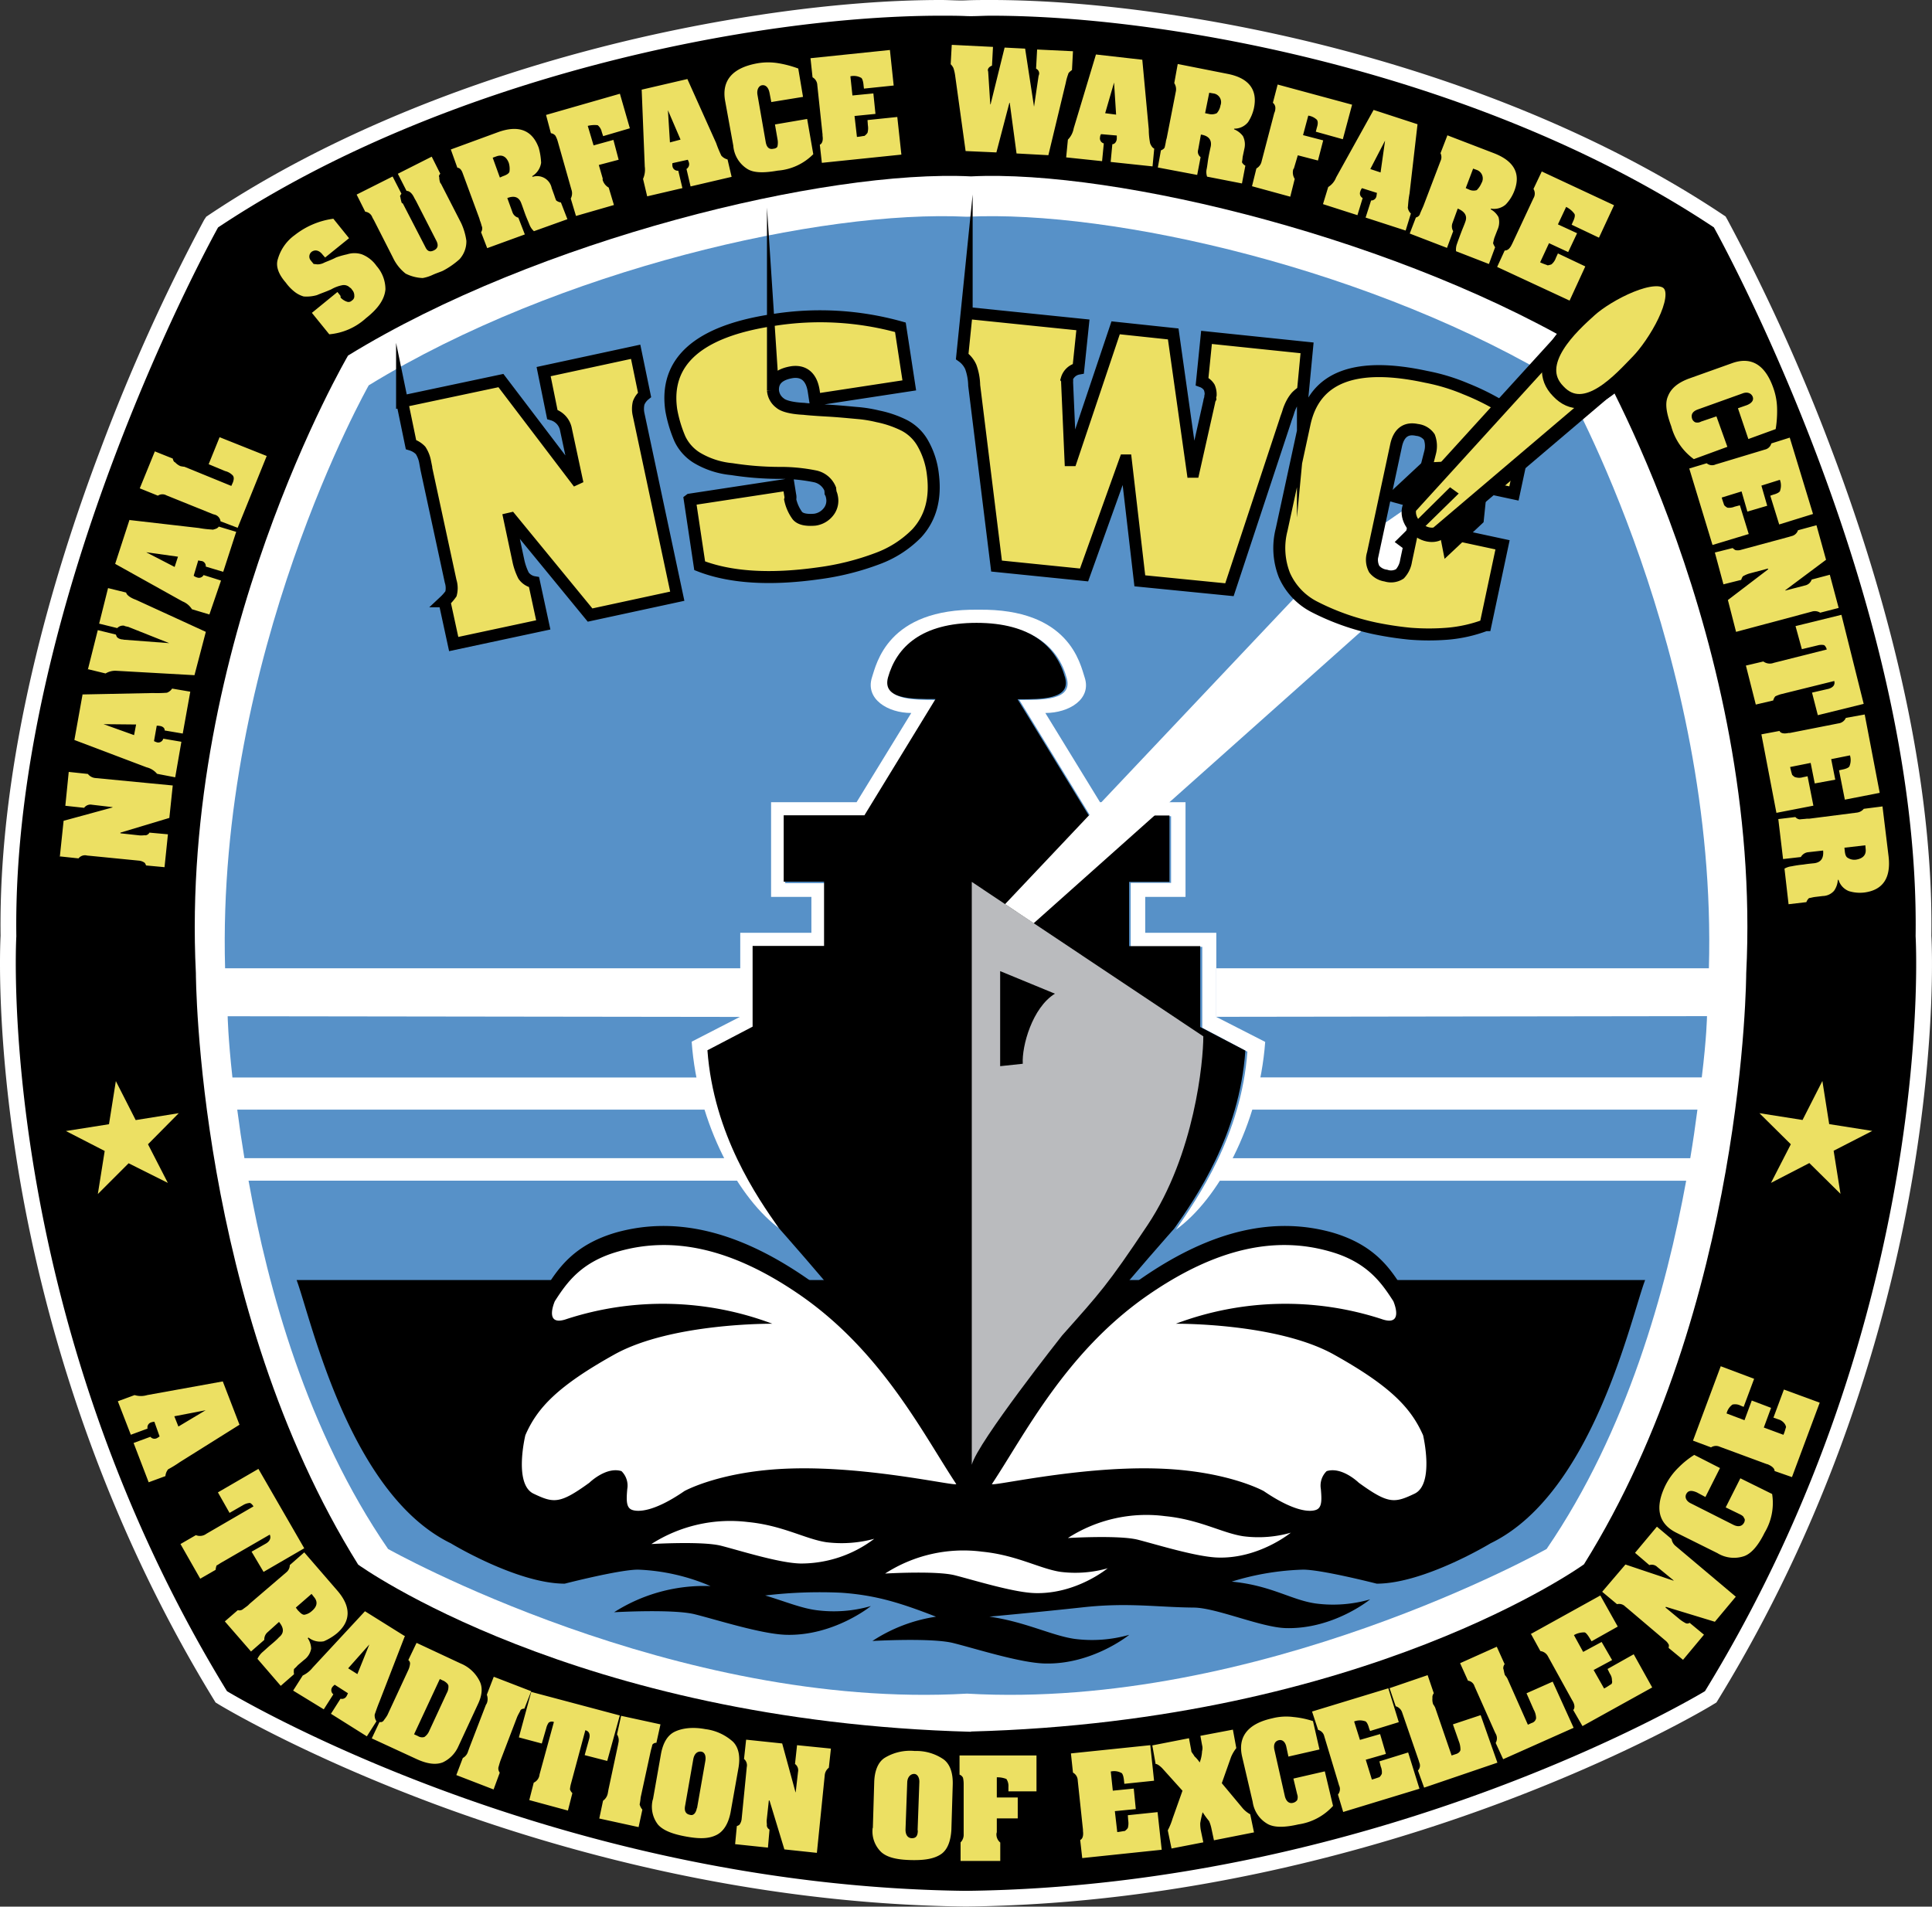
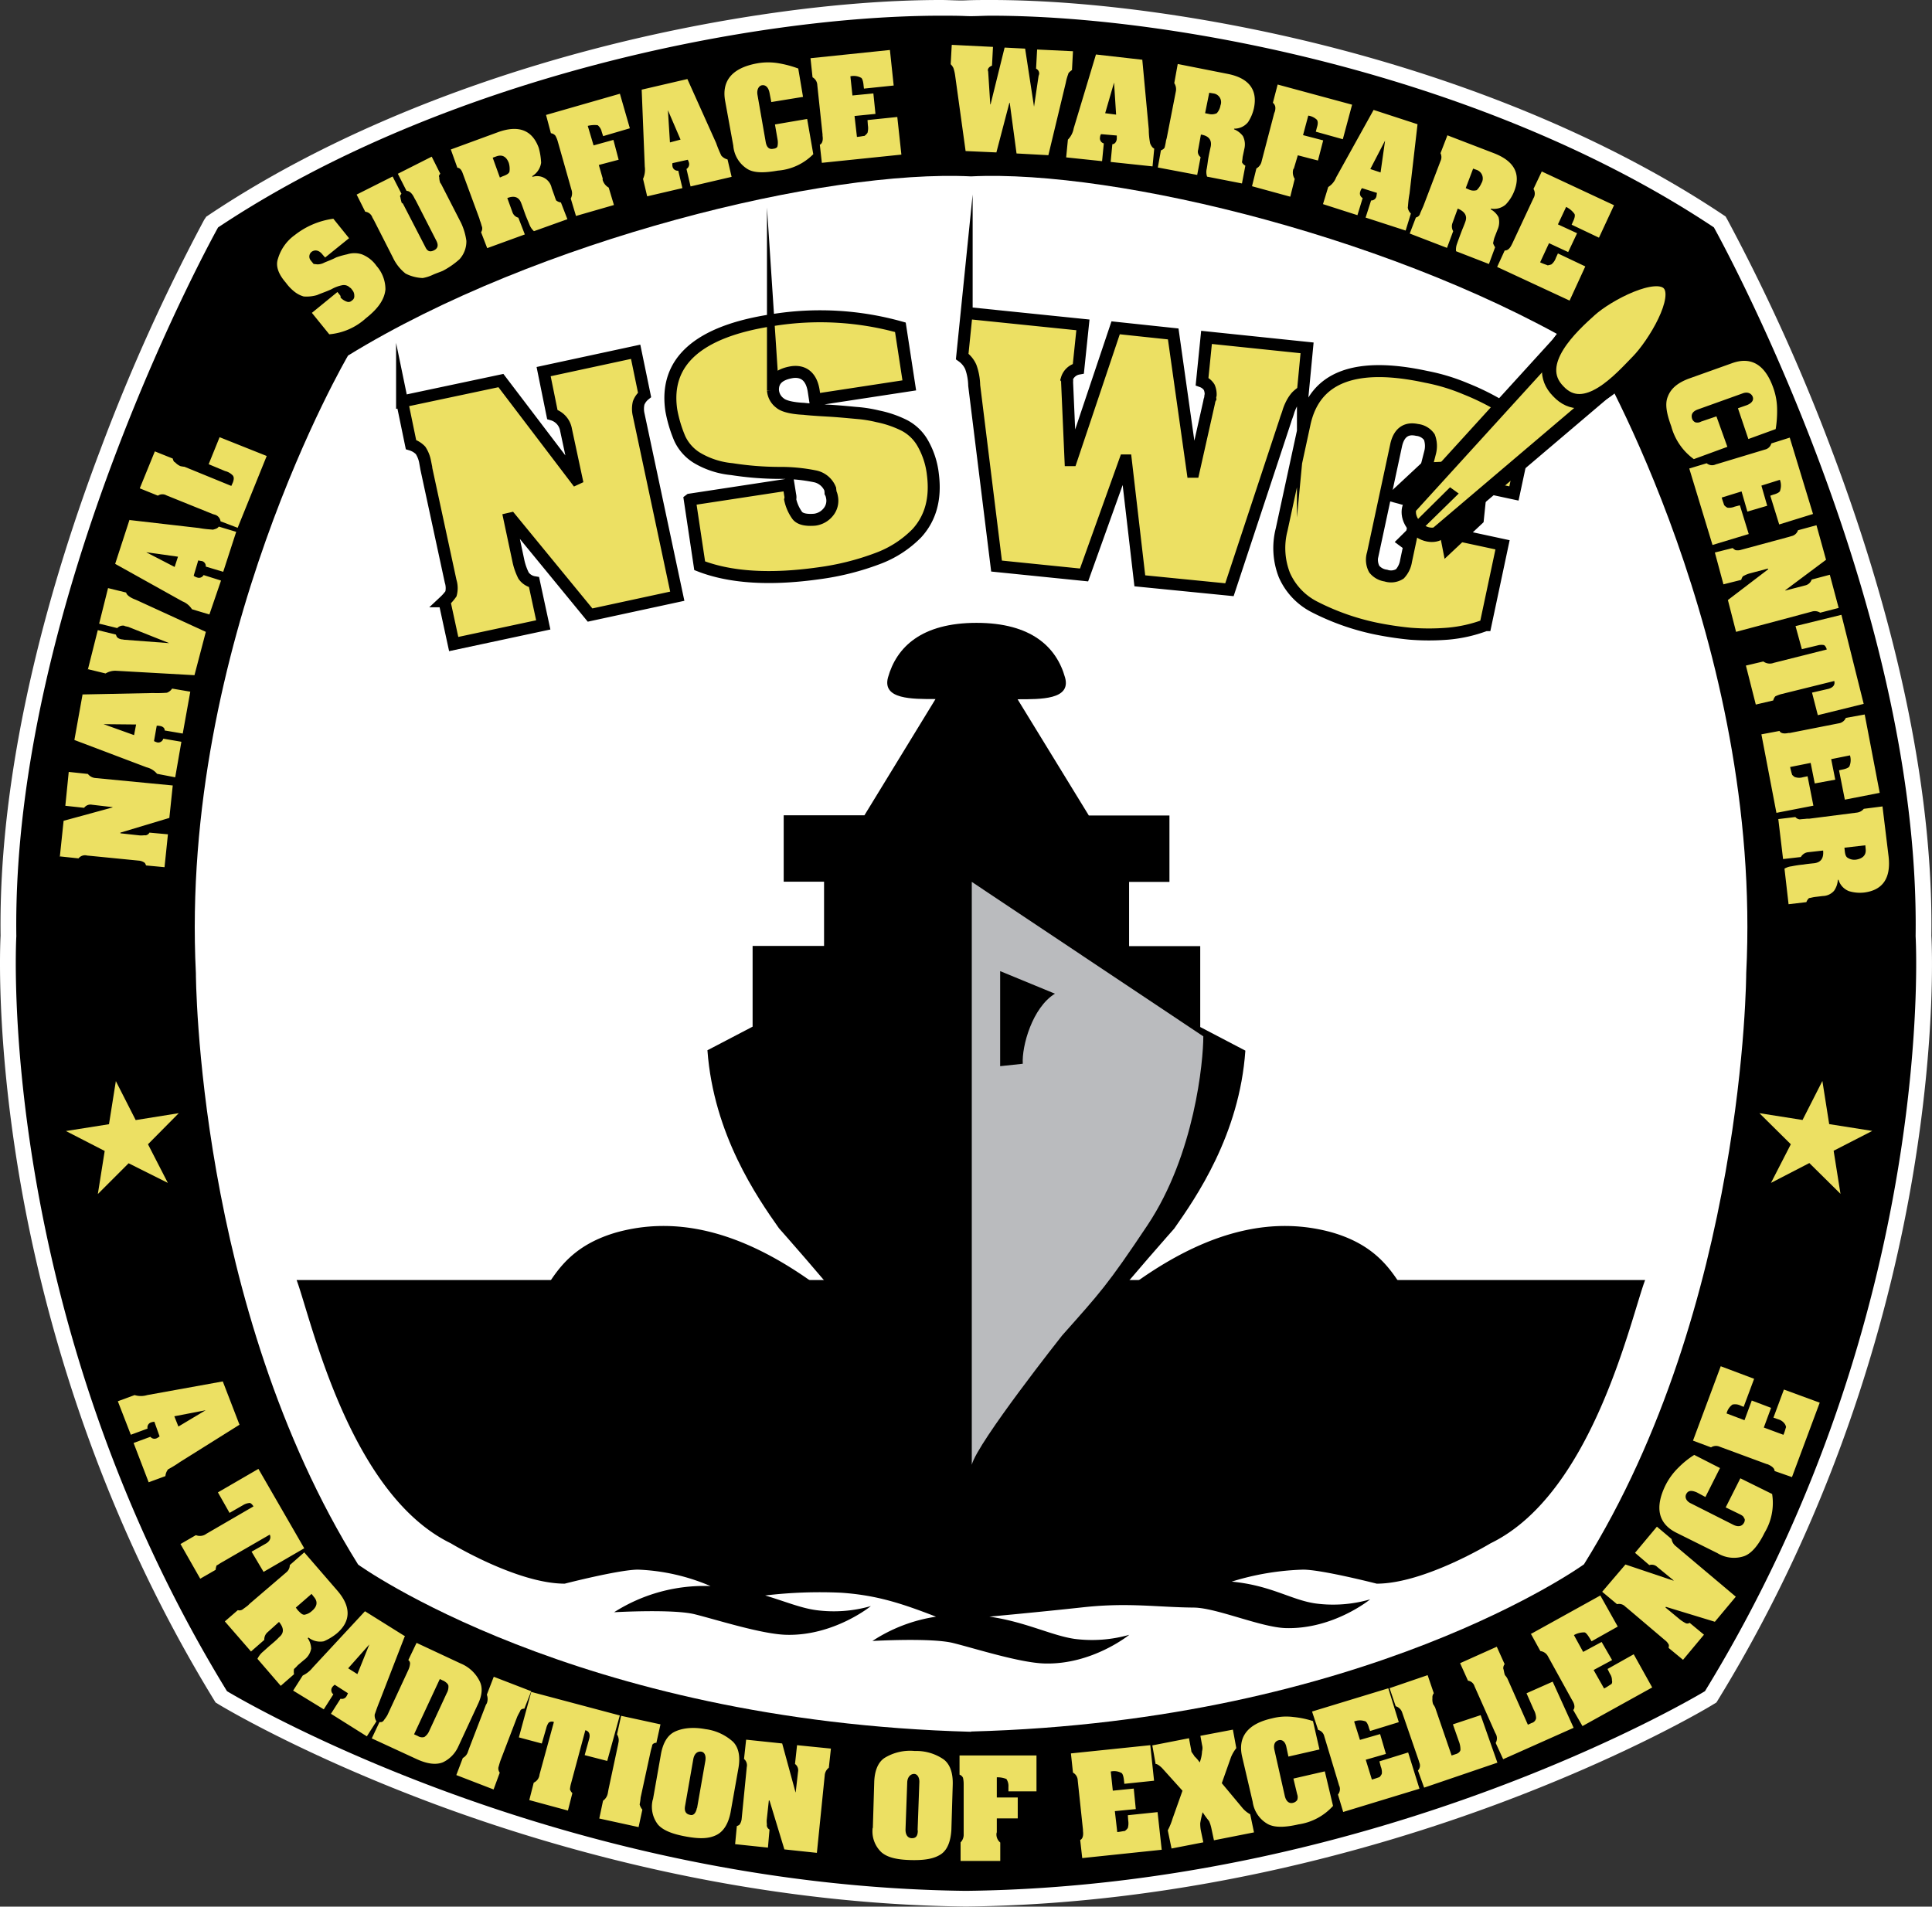
<svg xmlns="http://www.w3.org/2000/svg" id="Layer_1" data-name="Layer 1" viewBox="0 0 369.07 364.28">
  <rect x="0" y="0" width="369.07" height="364.28" fill="#333333" stroke="none" />
  <defs>
    <style>.cls-1,.cls-3,.cls-4,.cls-5,.cls-6,.cls-7,.cls-8,.cls-9{fill-rule:evenodd;}.cls-2,.cls-3{fill:#fff;}.cls-4{fill:#5791c8;}.cls-5{fill:#babbbe;}.cls-6,.cls-7,.cls-8{stroke:#000;stroke-miterlimit:33.89;}.cls-6{stroke-width:3.66px;}.cls-7,.cls-8,.cls-9{fill:#ece063;}.cls-7{stroke-width:2.29px;}.cls-8{stroke-width:2.74px;}</style>
  </defs>
  <title>Military-Logos-</title>
  <path class="cls-1" d="M184.51,362.77c-79.38-.91-141.31-38-141.93-38.37l-.31-.19-.19-.31c-43.62-71.26-40.59-142.62-40.46-145C.72,114.33,40,43.43,40.35,42.72l.18-.32.3-.2c42-28,101.46-40.7,138.93-40.7,1.64,0,3.27,0,4.82.08s3.07-.08,4.72-.08c37.47,0,96.93,12.74,138.93,40.7l.31.2.17.32c.4.71,39.63,71.61,38.74,136.13.12,2.44,3.21,73.8-40.46,145l-.19.31-.32.19c-.61.38-62.61,37.46-141.93,38.37h0Z" />
  <path class="cls-2" d="M179.76,3c1.64,0,3.23,0,4.77.07S187.66,3,189.3,3c35.45,0,94.77,11.6,138.1,40.44,0,0,39.46,70.56,38.54,135.43,0,0,4.25,71.66-40.24,144.24,0,0-61.34,37.23-141.17,38.15-79.89-.92-141.17-38.15-141.17-38.15C-1.06,250.54,3.12,178.88,3.12,178.88,2.21,114,41.66,43.45,41.66,43.45,85,14.61,144.26,3,179.76,3m9.54-3c-1.63,0-3.23,0-4.77.07S181.39,0,179.76,0c-19.6,0-44,3.47-66.88,9.51C85.09,16.83,59.89,27.71,40,41l-.6.4L39,42A363.3,363.3,0,0,0,19.23,85.77c-9,23.71-19.58,59.09-19.12,93-.09,1.71-.87,19.26,3.5,45.47,4.16,24.88,14,62.5,37.19,100.41l.38.62.62.38c.63.38,15.85,9.56,41.14,19,23.31,8.68,59.85,19.13,101.56,19.61h.07c41.67-.48,78.21-10.93,101.53-19.61,25.29-9.42,40.53-18.59,41.16-19l.63-.38.38-.62c23.23-37.9,33.05-75.53,37.2-100.42,4.37-26.19,3.58-43.74,3.48-45.46.46-33.95-10.14-69.33-19.12-93A364.3,364.3,0,0,0,330,42l-.36-.64-.6-.4C309.18,27.71,284,16.84,256.16,9.5,233.25,3.46,208.88,0,189.3,0Z" />
  <path class="cls-3" d="M185.45,330.82c75.71-2,117.13-31.94,117.13-31.94,30.83-49.45,31-112.95,31-112.95,3.2-63.11-29-118-29-118-36.32-22.21-91.46-35.6-119.09-34.23-27.7-1.37-82.84,12-119,34.23,0,0-32.21,54.87-29.07,118,0,0,.13,63.5,31,113,0,0,41.36,29.92,117.14,31.94Z" />
-   <path class="cls-4" d="M184.73,323.58c-55.79,3.2-110.6-27.64-110.6-27.64C58.65,273.4,51.2,246.29,47.48,225.58h94.13v-4.31H46.69q-.77-4.62-1.37-9.27h90v-6.14H44.4c-.84-7.65-.91-11.7-.91-11.7l98.58.13V185H43c-1.69-60,27.44-111.38,27.44-111.38,36.26-22.21,86.63-33.58,114.26-32.21,27.7-1.37,78.06,10,114.32,32.21,0,0,29.13,51.41,27.43,111.38H232.35v9.27l93.74-.13s-.06,4.05-1,11.7H238.75V212h85.51c-.4,3.1-.85,6.19-1.37,9.28H232.81v4.31h89.3c-3.79,20.7-11.24,47.81-26.66,70.35,0,0-54.93,30.84-110.72,27.64Z" />
-   <path class="cls-3" d="M186.88,119.23c-10.45,0-15.28,4.51-16.92,10.39-1.11,4.18,4.58,4.11,9.09,4.11L165.46,156H150v12.74h7.71V180.9H144.16v15.42l-8.62,4.57c1.11,16.07,9.54,28.09,13.59,34-7.91-5.69-15.88-20-17-35.87l9.28-4.77V178.22H155v-6.86h-7.7V153.27h16.33l10.45-17.05c-4.51,0-8.82-2.68-7.51-6.8.85-2.54,2.94-13.19,20.31-12.93,17.44-.26,19.47,10.38,20.32,12.93,1.37,4.12-2.94,6.8-7.51,6.8l10.45,17.05h16.33v18.09h-7.7v6.86h13.58v16.07l9.34,4.77c-1.17,15.88-9.08,30.18-17.05,35.87,4.12-6,12.48-18,13.65-34l-8.62-4.57V180.9H216V168.68h7.71V155.94H208.31l-13.59-22.21c4.51,0,10.19.07,9.08-4.11-1.57-5.88-6.46-10.39-16.92-10.39Z" />
  <path class="cls-1" d="M146.18,304.83c3.73,1.11,6.8,2.41,9.74,2.8a25.6,25.6,0,0,0,10.45-.78s-7.06,5.75-16.2,5.49c-4.7-.13-13.26-2.88-17.44-3.92s-15.42-.39-15.42-.39a32,32,0,0,1,18.42-5,38.79,38.79,0,0,0-13.85-3.14c-3.59,0-14,2.68-14,2.68-9.08,0-21.76-7.71-21.76-7.71-19.46-9.47-26.72-43-29.46-50.3H314.27c-2.75,7.25-10,40.83-29.53,50.3,0,0-12.68,7.71-21.75,7.71,0,0-10.46-2.68-14.05-2.68a50.73,50.73,0,0,0-13.65,2.29c7.57.72,11.37,3.52,16.07,4.18a25.43,25.43,0,0,0,10.38-.79s-7,5.75-16.13,5.49c-4.7-.13-13.2-3.86-17.51-3.92-7.06-.06-12.54-1-21.16-.06S189,308.87,189,308.87c6.93,1,11.83,3.6,16.27,4.25a26,26,0,0,0,10.46-.78s-7.06,5.75-16.21,5.48c-4.7-.13-13.26-2.87-17.44-3.91s-15.42-.39-15.42-.39a30.26,30.26,0,0,1,12.15-4.64c-6.59-2.55-11.36-4.12-18.16-4.58a88.43,88.43,0,0,0-14.5.53Z" />
  <path class="cls-1" d="M188.71,280.59c4.51-10.91,35.6-45.86,35.6-45.86,4.12-5.88,12.48-17.9,13.59-34l-8.62-4.51V180.77H215.69V168.49h7.71V155.81H208L194.39,133.6c4.51,0,10.2.07,9.08-4.11C201.84,123.61,197,119,186.55,119s-15.28,4.57-16.92,10.45c-1.11,4.18,4.58,4.11,9.08,4.11l-13.58,22.21H149.71v12.68h7.71v12.28H143.77v15.42l-8.63,4.51c1.18,16.13,9.54,28.15,13.66,34,0,0,31.09,35,35.6,45.86Z" />
  <path class="cls-5" d="M185.64,168.49,229.87,198c0,4.77-1.64,22.53-10.65,36.06-7.71,11.56-9.08,12.93-16.33,21.1,0,0-16.13,20.38-17.25,24.69V168.49Z" />
  <path class="cls-1" d="M191.06,185.54V203.7l4.32-.46c-.2-3.4,1.82-10.71,6.14-13.39Z" />
  <path class="cls-6" d="M189.5,281.7c6.2-9.34,14-25,29.46-35.86,13.65-9.48,25-11.37,34.95-8.63,7.25,2.09,10,5.95,12.28,9.54,0,0,2.22,5-2.29,3.4a59.78,59.78,0,0,0-39.26.91s19.27-.2,30.18,5.95,14.77,10.19,17.05,15.41c0,0,2.22,9.28-1.63,11.11s-5,2-10.65-2c0,0-3.2-3.21-6.14-2.29a3.85,3.85,0,0,0-1.11,3.4c.2,2.28.2,3.59-.91,4.05s-4.05.45-10-3.59c0,0-7-3.92-20.38-4.31C205.83,278.3,189,282.35,189.5,281.7Zm-6.8,0c-6.2-9.34-14-25-29.46-35.86-13.65-9.48-25-11.37-34.95-8.63-7.25,2.09-10,5.95-12.28,9.54,0,0-2.22,5,2.29,3.4a59.78,59.78,0,0,1,39.26.91s-19.27-.2-30.18,5.95-14.77,10.19-17,15.41c0,0-2.28,9.28,1.57,11.11s5,2,10.65-2c0,0,3.2-3.21,6.14-2.29a3.85,3.85,0,0,1,1.11,3.4c-.2,2.28-.2,3.59.91,4.05s4.12.45,10-3.59c0,0,7-3.92,20.38-4.31C166.37,278.3,183.16,282.35,182.7,281.7Z" />
-   <path class="cls-3" d="M246.66,292.81a22.53,22.53,0,0,1-9.08.71c-4.05-.58-8.37-3.2-15-3.85A27.72,27.72,0,0,0,204,293.85s9.8-.59,13.39.33,11.11,3.26,15.22,3.4c7.91.26,14-4.77,14-4.77Zm-34.95,6.79a22.7,22.7,0,0,1-9.08.72c-4-.59-8.36-3.2-15-3.86a27.59,27.59,0,0,0-18.55,4.18s9.73-.58,13.32.33,11.17,3.27,15.23,3.4c8,.26,14-4.77,14-4.77ZM167,294a23.79,23.79,0,0,1-9.08.66c-4.05-.59-8.36-3.21-15-3.86A27.93,27.93,0,0,0,124.43,295s9.73-.59,13.33.33,11.17,3.33,15.22,3.39a23.16,23.16,0,0,0,14-4.7Zm22.48-10.45c6.2-9.34,14-25,29.46-35.86,13.65-9.54,25-11.44,34.95-8.63,7.25,2,10,6,12.28,9.54,0,0,2.22,5-2.29,3.4a59.37,59.37,0,0,0-39.26.91s19.27-.2,30.18,5.88,14.77,10.26,17.05,15.42c0,0,2.22,9.34-1.63,11.17s-5,2-10.65-2.09c0,0-3.2-3.14-6.14-2.22a3.85,3.85,0,0,0-1.11,3.4c.2,2.22.2,3.59-.91,4s-4.05.46-10-3.59c0,0-7-3.92-20.38-4.31-15.22-.46-32,3.59-31.55,2.94Zm-6.8,0c-6.2-9.34-14-25-29.46-35.86-13.65-9.54-25-11.44-34.95-8.63-7.25,2-10,6-12.28,9.54,0,0-2.22,5,2.29,3.4a59.37,59.37,0,0,1,39.26.91s-19.27-.2-30.18,5.88-14.77,10.26-17,15.42c0,0-2.28,9.34,1.57,11.17s5,2,10.65-2.09c0,0,3.2-3.14,6.14-2.22a3.85,3.85,0,0,1,1.11,3.4c-.2,2.22-.2,3.59.91,4s4.12.46,10-3.59c0,0,7-3.92,20.38-4.31,15.22-.46,32,3.59,31.55,2.94Zm91.33-181L263.18,117.8l-65.71,58.59L192,172.74l61.73-65.33,15.42-10.65,4.9,5.75Z" />
  <path class="cls-7" d="M76.81,76.71l18.88-4L110,91.53l.13-.06-2-9.34a3.69,3.69,0,0,0-2.62-2.94L103.85,71l17.58-3.79,1.7,8.23A3.71,3.71,0,0,0,122,77a4.9,4.9,0,0,0,0,2.22l7.38,34.69-16.66,3.6L97.58,99.05l-.26.06,1.7,8a11.65,11.65,0,0,0,1,2.87,3.06,3.06,0,0,0,2,1.25l1.76,8.16-17.11,3.66-1.77-8.17a9.53,9.53,0,0,0,1.25-1.43,4.41,4.41,0,0,0-.07-2.42L81.45,89.58l-.26-1.44a6,6,0,0,0-.85-2.09,4.19,4.19,0,0,0-1.83-1.11l-1.7-8.23Zm55,18.74,18.82-2.87.32,2a1.75,1.75,0,0,1,0,.85,8.08,8.08,0,0,0,1.37,3.08c.59.71,1.77.91,3.34.78a4,4,0,0,0,2.61-1.51,3.4,3.4,0,0,0,.65-2.87,2.6,2.6,0,0,0-.26-.78c0-.33-.07-.59-.07-.72A4,4,0,0,0,155.66,91a33.15,33.15,0,0,0-6.86-.65,59.54,59.54,0,0,1-9-.72,15.89,15.89,0,0,1-6.66-2.16,8.57,8.57,0,0,1-3.27-3.65,25.13,25.13,0,0,1-1.63-5.43c-1.37-9.27,5.1-15.09,19.4-17.24A56.91,56.91,0,0,1,172,62.53l1.7,11.1-18,2.75-.26-1.7c-.4-2.55-1.77-3.86-4.05-3.59-2.55.39-3.79,1.56-3.73,3.46A3.31,3.31,0,0,0,149,77c.65.58,2.22,1,4.57,1.11.46.06,1.9.19,4.25.32s4.31.33,5.74.46a25.24,25.24,0,0,1,4.12.65,20.3,20.3,0,0,1,5,1.7,8.65,8.65,0,0,1,3.53,3.33,15.45,15.45,0,0,1,2,6.08c.59,4.64-.45,8.36-3.07,11.23a20.37,20.37,0,0,1-7.51,4.84,50.6,50.6,0,0,1-11.23,2.81c-9.21,1.3-16.86.85-22.74-1.44l-1.89-12.61Zm140.32-4.83,1.05-4.11a4.9,4.9,0,0,0-.13-3,3.27,3.27,0,0,0-2.35-1.37c-2.09-.46-3.47.52-4,2.94l-4.44,20.71a3.82,3.82,0,0,0,.26,2.94,3.44,3.44,0,0,0,2.22,1.24,3.14,3.14,0,0,0,2.68-.33,4.69,4.69,0,0,0,1.18-2.48l1.43-6.73,17,3.66-3.26,15.35a26.9,26.9,0,0,1-7.19,1.63,45,45,0,0,1-7.25,0,63.79,63.79,0,0,1-6.6-1,46.35,46.35,0,0,1-11.63-4.12,12.45,12.45,0,0,1-5.74-6.07,14.15,14.15,0,0,1-.53-8.69L249.2,81q2.85-13.42,23.26-9A37.43,37.43,0,0,1,280,74.29a46.77,46.77,0,0,1,6.73,3.33,35.2,35.2,0,0,1,5.23,3.79l-2.75,12.87-17.05-3.66ZM184.66,59.79l22.21,2.28L206,70.43a2.84,2.84,0,0,0-2.22,2c.13.19.07.39.07.65l.65,14.83h.13l8.49-25.28,11,1.17,3.72,26.33H228L231,76.77a1.75,1.75,0,0,1,.2-.65,1.56,1.56,0,0,1,.07-.66A3.38,3.38,0,0,0,231,74a2.73,2.73,0,0,0-1.37-1.11l.85-8.43,19.21,2-.79,8.3a7.74,7.74,0,0,0-1.24,1,6.88,6.88,0,0,0-.78,1.11,9.85,9.85,0,0,0-.72,1.63c-.2.72-.46,1.31-.59,1.77l-10.71,32.4-17.12-1.7-2.67-23h-.14l-7.84,21.88-16.72-1.7L186.1,73.64a11,11,0,0,0-.65-3.53,4.86,4.86,0,0,0-1.64-2l.85-8.36Z" />
  <path class="cls-8" d="M306.3,75,275,101.59c0,.53-2.42,1.31-4.51-.78s-1.31-4.38-.78-4.38l27.76-30.5Z" />
  <path class="cls-8" d="M297.67,74.75c5.17,5.55,12.09-2.49,15.23-5.69s8.55-12.08,5.94-14.89-11.76,2-15.09,5S292.39,69.39,297.67,74.75Z" />
  <path class="cls-1" d="M278.67,94.28,268,104.73l-1.57-1.17L277,93.1l1.64,1.18Zm-1.37-6.14-5.69.26-7.51,7,5,1.37,8.17-8.62ZM284,94.08l-.59,5.69-7.45,7-1-5.1Z" />
  <path class="cls-9" d="M338.31,226l3.79-7.38-6-5.94,8.24,1.3,3.79-7.45,1.3,8.24,8.23,1.3-7.38,3.79,1.31,8.23-5.95-5.88L338.31,226ZM32.06,226l-3.79-7.38,5.88-5.94L25.92,214l-3.79-7.45-1.31,8.24-8.23,1.3L20,219.9l-1.31,8.23,5.88-5.88L32.06,226ZM356.34,161.5l-4,.46.07.65c.06.59.2,1.11.59,1.3a2.32,2.32,0,0,0,1.57.33c1.24-.2,1.95-.85,1.83-2l-.07-.78Zm3.27-7.45,1.17,9.61c.46,4.11-1.11,6.4-4.64,6.86a7.17,7.17,0,0,1-2.93-.26,3.35,3.35,0,0,1-2-2.16h-.13a4,4,0,0,1-.72,2.09,2.93,2.93,0,0,1-2.15,1l-1.57.19c-.46.07-.85.2-1.05.2a1.9,1.9,0,0,0-.52.78l-3.4.4-.78-6.8a3.54,3.54,0,0,1,1.37-.45,20.47,20.47,0,0,1,2.22-.33c.78-.13,1.57-.2,2.15-.26,1.31-.2,1.77-1.05,1.64-2.42l-2.94.33a1.83,1.83,0,0,0-1.31.91l-3.4.39-.91-7.64,3.26-.39a1.24,1.24,0,0,0,.85.45c.39-.06.79-.06,1.31-.13h.46l9.15-1.17a2,2,0,0,0,1.3-.72l3.6-.46Zm-3.4-17.57,2.87,15-6.66,1.3-1.11-5.61.59-.13c.72-.13,1.37-.39,1.43-.72a3.11,3.11,0,0,0,.07-2l-3.59.72.78,3.92-3.92.72-.78-3.92-3.92.78a14.2,14.2,0,0,0,.39,1.51c.2.19.46.45.65.45a2.41,2.41,0,0,0,1.38,0l.91-.19,1.11,5.62-7.06,1.37-2.87-15,3.46-.65c.2.45.85.58,1.7.39h.26l9.28-1.83a1.76,1.76,0,0,0,1.43-1.05l3.6-.65Zm-4.44-19,4.25,17-8.76,2.16-1.11-4.31,3.14-.72c.91-.26,1.3-.79,1.11-1.5l-10.26,2.54a7.77,7.77,0,0,0-1,.39,1.85,1.85,0,0,0-.4.79l-3.33.78-1.89-7.45,3.33-.78a2.1,2.1,0,0,0,2,.26l10.12-2.55c-.13-.52-.45-.85-.58-.85a2.64,2.64,0,0,0-1.18.07l-3,.72L343,119.62l8.75-2.15ZM347,100.35l1.83,6.6-7.78,5.81v.07l3.86-1a1.67,1.67,0,0,0,1.17-1.1l3.47-.92,1.69,6.34-3.53.91a1.91,1.91,0,0,0-1.63-.2l-14.44,3.86-1.56-6.08,7.7-5.88-.06-.13-3.46.92a5.27,5.27,0,0,0-1.11.45c-.26.07-.4.4-.53.79l-3.39.85-1.64-6.08,3.4-.85a2.52,2.52,0,0,0,.52.39,2.18,2.18,0,0,0,1.11-.06l8.95-2.42.65-.19a1.67,1.67,0,0,0,1.25-1.12Zm-5.1-16.72,4.44,14.57-6.46,2-1.7-5.49.52-.19c.79-.2,1.37-.52,1.37-.85a3,3,0,0,0-.06-2l-3.53,1.11,1.11,3.85-3.79,1.11-1.11-3.85-3.79,1.17c.2.72.39,1.18.46,1.44A2,2,0,0,0,330,97a2.78,2.78,0,0,0,1.37-.2l1-.26,1.69,5.49-6.92,2.09L322.7,89.51l3.33-1a1.6,1.6,0,0,0,1.76.2l.27-.07,9.07-2.74a1.64,1.64,0,0,0,1.25-1.18l3.52-1.11ZM332,78l1.69-.59c1-.39,1.38-1,1.12-1.63s-1-1-2-.59l-8.56,3.07c-1,.4-1.24,1-1,1.77a1.19,1.19,0,0,0,.59.65,1.41,1.41,0,0,0,1.11-.13l2.94-1,2.09,5.82-6.41,2.35a11.39,11.39,0,0,1-4.31-6.27c-.91-2.48-1.24-4.31-.65-5.69.59-1.56,1.9-2.61,3.92-3.39l8.23-2.94c3.66-1.37,6.4.13,8,4.7a12.34,12.34,0,0,1,.72,4,21.36,21.36,0,0,1-.27,3.85l-5.22,1.9L332,78ZM294.48,32.74l13.85,6.47-2.88,6.2-5.22-2.48.26-.59c.32-.65.45-1.24.26-1.5s-.66-.85-1.57-1.31l-1.57,3.34,3.66,1.69-1.7,3.6-3.66-1.7-1.7,3.66c.66.32,1.18.45,1.44.58a3.49,3.49,0,0,0,.72-.19,2.71,2.71,0,0,0,.85-1.24l.39-.85,5.23,2.48-3,6.53L286,51l1.44-3.14c.59,0,1-.39,1.37-1.17l.13-.26,4-8.56a1.7,1.7,0,0,0,0-1.77l1.58-3.33Zm-13.07-.52L280,35.94l.59.26a2.05,2.05,0,0,0,1.51.13A4.1,4.1,0,0,0,283,35a1.73,1.73,0,0,0-.91-2.54l-.72-.26Zm-5-6.4,9,3.46c3.85,1.5,5.16,3.92,3.85,7.25a7.72,7.72,0,0,1-1.63,2.55,3.42,3.42,0,0,1-2.81.78l-.06.13a3.69,3.69,0,0,1,1.5,1.5,3.52,3.52,0,0,1-.2,2.42l-.58,1.5c-.13.39-.2.85-.26,1.05a3.7,3.7,0,0,0,.39.78l-1.18,3.2L278.15,48a3.12,3.12,0,0,1,.19-1.44c.2-.59.52-1.44.79-2.16s.59-1.43.78-2c.46-1.18-.13-2-1.44-2.55l-1,2.75a1.83,1.83,0,0,0,.13,1.57l-1.18,3.19-7.12-2.74,1.18-3.07a1.08,1.08,0,0,0,.72-.52c.13-.39.32-.79.52-1.24l.2-.46,3.26-8.56a1.72,1.72,0,0,0,0-1.5l1.31-3.39Zm-12.68,7.12.85-6v-.06l-2.81,5.42,2,.66Zm7.06-9.21L269.26,37c-.26,1.37-.26,2.28-.33,2.67a1.89,1.89,0,0,0,.59,1.12l-1,3.26-7.65-2.48,1.05-3.27a1,1,0,0,0,1-.72c.07-.26.07-.58.13-.72l-2.87-.91a1.76,1.76,0,0,0-.33.65,1,1,0,0,0,.46,1.24l-1,3.27L252.73,39l1-3.27a3.71,3.71,0,0,0,1.51-1.83L262.4,21l8.43,2.75Zm-26.72-7.58L258.29,20l-1.77,6.6-5.16-1.44.2-.78c.26-.78.19-1.24,0-1.5a3,3,0,0,0-1.64-.79l-1,3.73,3.85,1-1,3.85-3.85-1-.72,2.42a.25.25,0,0,1-.13.2,2.28,2.28,0,0,0,.26,1.89l-.85,3.4-7.31-2,.84-3.4a2,2,0,0,0,1-1.37l2.41-9.21a2.15,2.15,0,0,0,.2-1.17,1.29,1.29,0,0,0-.46-.79l.92-3.53ZM231,17.72l-.79,3.91.66.13a2.29,2.29,0,0,0,1.57-.13,2.92,2.92,0,0,0,.71-1.5,1.68,1.68,0,0,0-1.37-2.28l-.78-.13Zm-6-5.49,9.54,1.89c4,.79,5.74,3,5,6.54a8.07,8.07,0,0,1-1.12,2.67,3.35,3.35,0,0,1-2.67,1.25v.13a3.92,3.92,0,0,1,1.69,1.3,3.54,3.54,0,0,1,.27,2.42L237.38,30a8.4,8.4,0,0,1-.13,1,1.56,1.56,0,0,0,.65.65l-.65,3.4-6.66-1.3a2.76,2.76,0,0,1-.07-1.51c.13-.65.2-1.43.33-2.15s.32-1.57.45-2.16c.2-1.24-.45-2-1.89-2.22l-.52,2.88a1.29,1.29,0,0,0,.46,1.43l-.65,3.4L221.18,32l.59-3.27c.32-.13.65-.33.72-.59s.19-.78.26-1.3l.13-.46,1.76-9a2.15,2.15,0,0,0-.32-1.5l.65-3.59ZM213.21,21.9l-.39-6.08v-.06l-1.7,5.87,2.09.27Zm5-10.52,1.24,13.33a13.78,13.78,0,0,0,.26,2.68c.13.32.39.84.78,1l-.32,3.4-8-.85.32-3.39c.46,0,.79-.46.85-1v-.66l-3-.26a1.07,1.07,0,0,0-.2.59,1,1,0,0,0,.72,1.18l-.33,3.39-6.86-.72.33-3.39a4.1,4.1,0,0,0,1.11-2.16l4.25-14.11,8.82,1ZM181.85,8.57l7.84.39-.19,3.59c-.4.13-.79.46-.79.85a.8.8,0,0,0,.06.27l.4,6.27h.06l2.68-10.85,3.92.2,1.7,11.1.85-5.75a1.71,1.71,0,0,1,.06-.26,1.28,1.28,0,0,0,.07-.26,1,1,0,0,0-.59-1l.2-3.66,6.85.33-.19,3.59c-.46.33-.72.59-.72.78a9.64,9.64,0,0,0-.46,1.64l-3.33,13.85-6.08-.33-1.3-9.67h-.07l-2.48,9.47-5.88-.26-2-14.44a7.9,7.9,0,0,0-.33-1.43,2.65,2.65,0,0,0-.52-.72l.2-3.66Zm-27,2.55L170,9.55l.72,6.79-5.68.59-.07-.59c-.06-.78-.26-1.43-.52-1.5a2.89,2.89,0,0,0-2-.26l.39,3.66,4-.39.4,3.91-4,.4.46,4c.72-.06,1.17-.19,1.43-.19a2.47,2.47,0,0,0,.59-.59,3.4,3.4,0,0,0,.07-1.44l-.07-1,5.69-.59.78,7.19L157,31.11l-.39-3.46c.46-.2.66-.85.52-1.7v-.26l-1-9.41a1.77,1.77,0,0,0-.91-1.51l-.39-3.65Zm-7.51,8.36L147,17.72c-.2-1-.72-1.51-1.38-1.44s-1.11.85-.91,1.89l1.57,9c.19,1.05.72,1.44,1.5,1.24.26,0,.66-.19.72-.39s.13-.65.07-1.17l-.53-3.07,6.15-1.05,1.17,6.73a10.69,10.69,0,0,1-6.79,3.14c-2.62.46-4.58.46-5.82-.33a5.78,5.78,0,0,1-2.67-4.44l-1.57-8.62c-.66-3.86,1.44-6.27,6.2-7.12a12,12,0,0,1,4.05,0,20.9,20.9,0,0,1,3.73,1l.91,5.42-6.14,1ZM130,26.66l-2.41-5.61V21l.39,6.21,2-.53Zm1.31-11.56,5.49,12.22a22.78,22.78,0,0,0,1,2.42,2.32,2.32,0,0,0,1.18.72l.78,3.33-7.84,1.83-.78-3.34a1.08,1.08,0,0,0,.46-1.24c-.07-.26-.2-.46-.2-.52l-2.94.65a1.61,1.61,0,0,0,0,.59,1,1,0,0,0,1.11.85l.79,3.33-6.73,1.57-.79-3.33a4.33,4.33,0,0,0,.33-2.36l-.59-14.69Zm-27,6.86,14.11-4.05,1.9,6.6-5.1,1.5-.26-.78a2.28,2.28,0,0,0-.78-1.31,5.44,5.44,0,0,0-1.9.13l1.11,3.73,3.79-1.05,1,3.79-3.79,1,.72,2.49a.53.53,0,0,1,0,.32,2.46,2.46,0,0,0,1.17,1.51l1,3.33-7.25,2.09-1-3.33a2.1,2.1,0,0,0,.13-1.7l-2.61-9.21a4.85,4.85,0,0,0-.46-1.11,1.39,1.39,0,0,0-.85-.46ZM94.12,30.13l1.37,3.79.59-.26c.59-.2,1.11-.46,1.24-.85a3.91,3.91,0,0,0-.13-1.7c-.46-1.18-1.24-1.63-2.35-1.24l-.72.26Zm-8-1.57,9.08-3.33c3.86-1.37,6.47-.39,7.71,3a12.54,12.54,0,0,1,.46,2.88,3.59,3.59,0,0,1-1.7,2.54l.06.14a2.83,2.83,0,0,1,3.66,2.15l.52,1.44a9.29,9.29,0,0,0,.33.91,1.85,1.85,0,0,0,.91.39l1.24,3.2L102,44.17a3.27,3.27,0,0,1-.85-1.24c-.26-.66-.59-1.37-.85-2.09s-.52-1.5-.72-2c-.45-1.24-1.37-1.5-2.67-1l1,2.75a1.61,1.61,0,0,0,1.11,1l1.24,3.2-7.19,2.62L91.9,44.37a1.3,1.3,0,0,0,.19-1c-.13-.33-.19-.72-.39-1.18l-.13-.46-3.2-8.68c-.19-.53-.52-1-1-1l-1.24-3.46Zm-18,8.62L75,33.72,76.68,37c-.2.33-.33.46-.2.65a7.28,7.28,0,0,0,.26,1.11s.26.13.26.2l4.25,8.23c.39.85.91,1,1.63.65s.92-.91.52-1.76l-3.91-7.65-.33-.58c-.39-.85-.91-1.38-1.5-1.38L76,33.2l6.47-3.27,1.64,3.27c-.2.19-.33.45-.2.65a3.1,3.1,0,0,0,.2,1.11s.19.2.19.26l3.79,7.39a11.88,11.88,0,0,1,1,3.39,5.07,5.07,0,0,1-1.31,3.53,15.64,15.64,0,0,1-3.2,2.22c-.46.2-1.24.46-1.83.72a7.63,7.63,0,0,1-2,.65,7.86,7.86,0,0,1-3.27-.85,8.46,8.46,0,0,1-2.42-3.06l-3.59-7.06-.33-.59a1.63,1.63,0,0,0-1.37-1.11l-1.64-3.27ZM59.56,59.79l4.9-4,.52.65c.13.13.07.4.07.4a2.9,2.9,0,0,0,1.17.78.89.89,0,0,0,1-.2.93.93,0,0,0,.46-.91,1.61,1.61,0,0,0-.46-1.18c0-.06-.13-.19-.2-.26s-.19-.13-.19-.13a1.59,1.59,0,0,0-1.44-.45,6.86,6.86,0,0,0-2.09.78c-1,.46-2,.78-2.74,1.11a7.14,7.14,0,0,1-2.55.26,5.06,5.06,0,0,1-1.76-.91A8.64,8.64,0,0,1,54.6,54c-1.37-1.57-2-3.13-1.5-4.57a8.51,8.51,0,0,1,3.2-4.51,15.17,15.17,0,0,1,7.38-3.13l3,3.72L62.11,49.2l-.46-.52c-.65-.85-1.37-1-2-.65a1.15,1.15,0,0,0-.26,1.76c.19.26.39.46.52.65.2,0,.59.07.78.07a2.8,2.8,0,0,0,1.25-.33c.58-.26,1.5-.58,2.28-1a16.45,16.45,0,0,1,2.09-.59,4.56,4.56,0,0,1,2.81,0,6.14,6.14,0,0,1,2.81,2.22,6.76,6.76,0,0,1,1.7,4.5c-.2,2-1.5,3.73-3.73,5.49a11.92,11.92,0,0,1-7,3.07l-3.33-4.11ZM26.7,93.3l2.88-7.06L33,87.61c.06.26.19.66.45.72a3,3,0,0,0,1,.72,4.89,4.89,0,0,0,.79.13l8.95,3.66.32-.72c.2-.59.2-1-.06-1.3A3,3,0,0,0,43,90l-3.14-1.31,2.09-5.16,9,3.59-5.55,13.72-3.27-1.24a1.53,1.53,0,0,0-1-1.24l-.45-.13-8.89-3.59a1.56,1.56,0,0,0-1.63.06L26.7,93.3ZM34,106.36l-6-.84h-.06l5.42,2.8Zm-9.21-7L38,100.88c1.37.26,2.29.26,2.68.32.39-.13.85-.19,1.11-.59l3.33,1-2.48,7.64-3.33-1a1,1,0,0,0-.72-1.05,5.33,5.33,0,0,1-.72-.13L37,110a1.83,1.83,0,0,0,.65.33,1,1,0,0,0,1.24-.46l3.33,1.05L40,117.4l-3.33-1a3.82,3.82,0,0,0-1.83-1.51L22,107.73l2.74-8.42Zm-8,28.55,1.89-7.52,3.46.85c.07.2.2.53.26.53a1.27,1.27,0,0,0,.59.32c.07.07.53.07.66.13l8.68.66-7.9-3.14a.75.75,0,0,1-.33-.07.79.79,0,0,1-.39-.13,1.51,1.51,0,0,0-1.31.46l-3.46-.85,1.7-6.79,3.46.85c.07.45.79,1,1.83,1.37l13.39,6.14L37.15,129l-15.09-.85a3.63,3.63,0,0,0-1.89.52l-3.46-.84Zm9.21,10.51-6.14-.06h-.07l5.82,2.09Zm-10.19-5.74,13.39-.27a24.13,24.13,0,0,0,2.68-.06,2,2,0,0,0,1-.79l3.47.59-1.44,8-3.46-.59c.06-.46-.4-.78-.85-.85a3,3,0,0,0-.66-.06l-.52,2.94a2.68,2.68,0,0,0,.65.26,1,1,0,0,0,1.12-.72l3.46.59-1.18,6.79L30,147.84a3.74,3.74,0,0,0-2-1.24l-13.79-5.22,1.57-8.75Zm-4.38,31,.72-6.86,9.34-2.55v-.06l-3.92-.46a1.49,1.49,0,0,0-1.5.59l-3.59-.39.65-6.47,3.66.39a2.05,2.05,0,0,0,1.44.78L33,150.07l-.65,6.2L23,159.08v.13l3.59.39c.52.07,1.05-.06,1.18,0a1,1,0,0,0,.78-.52l3.53.32-.65,6.28-3.53-.33c-.07-.2-.2-.52-.39-.59a2.18,2.18,0,0,0-1-.33l-9.21-.91-.65-.06A1.58,1.58,0,0,0,15,164l-3.66-.39ZM323.41,275.25l5.3-14.22,6.38,2.4-2,5.36-.55-.22a2.3,2.3,0,0,0-1.58-.22,2.88,2.88,0,0,0-1.13,1.7l3.42,1.29,1.39-3.76,3.69,1.4-1.39,3.76,3.75,1.39c.29-.67.39-1.2.5-1.47a1.53,1.53,0,0,0-.31-.7,2.24,2.24,0,0,0-1.16-.78l-.94-.33,2-5.37,6.84,2.51-5.3,14.22L339,281.05c0-.52-.53-.95-1.33-1.29l-.21-.05-8.91-3.29a1.74,1.74,0,0,0-1.69.11l-3.43-1.28ZM325.76,286l-1.6-.86c-1-.43-1.62-.4-2,.24s-.07,1.44.89,1.87l8.12,4.1c.9.43,1.63.27,2-.44.14-.25.22-.71,0-.84-.05-.33-.37-.54-.81-.76L329.66,288l2.8-5.56,6.07,3a11,11,0,0,1-1.44,7.39c-1.16,2.37-2.47,3.95-3.87,4.47a6.06,6.06,0,0,1-5.14-.56l-7.8-3.88c-3.51-1.73-4.23-4.84-2.07-9.19a12.68,12.68,0,0,1,2.44-3.29,16.7,16.7,0,0,1,3-2.41l4.92,2.51-2.8,5.56ZM306.08,304.1l4.43-5.19,9.18,3.09v-.07l-3.09-2.54a1.52,1.52,0,0,0-1.53-.37l-2.73-2.34,4.18-5,2.8,2.36a2.15,2.15,0,0,0,.79,1.35l11.48,9.67-4,4.79L318.24,307l-.09.12,2.74,2.27a6.87,6.87,0,0,0,1,.66.76.76,0,0,0,.88,0l2.74,2.27-4,4.8-2.75-2.27c0-.13.11-.52,0-.67a2.5,2.5,0,0,0-.7-.81l-7.07-6-.52-.43a1.63,1.63,0,0,0-1.57-.45l-2.81-2.35Zm-13.69,8.11,13.32-7.38,3.33,5.94-5,2.81-.32-.52c-.39-.66-.79-1.18-1.05-1.18a3.85,3.85,0,0,0-2,.52l1.76,3.21,3.53-1.9,2,3.46-3.53,1.9,2,3.53c.65-.33,1.05-.66,1.31-.79s.26-.59.19-.72a2.14,2.14,0,0,0-.39-1.31l-.45-.91,5-2.81,3.53,6.34-13.32,7.38-1.77-3.07c.33-.33.33-1-.13-1.76l-.12-.2-4.58-8.3a1.87,1.87,0,0,0-1.44-1l-1.76-3.2Zm-13.46,5.55,7-3.14,1.5,3.33a1.27,1.27,0,0,0-.26.85c.13.33.13.72.32,1.25a3.43,3.43,0,0,1,.47.65l3.91,8.82.72-.33a1.15,1.15,0,0,0,.85-.91,3.47,3.47,0,0,0-.45-1.63l-1.38-3.14,5-2.22,4,8.82-13.46,6L285.72,333a1.77,1.77,0,0,0,.07-1.63l-.2-.39-3.92-8.82a1.49,1.49,0,0,0-1.24-1.05l-1.5-3.33Zm-13.46,4.77,7.25-2.48,1.18,3.46a1.2,1.2,0,0,0-.26.91,2.77,2.77,0,0,0,.13,1.18,4.29,4.29,0,0,1,.39.65l3.14,9.15.78-.26c.52-.13.91-.53.91-.85a4.28,4.28,0,0,0-.32-1.64l-1.12-3.2,5.3-1.76,3.2,9.08-14,4.77-1.18-3.27a1.36,1.36,0,0,0,.27-1.5l-.14-.46-3.13-9.08a1.83,1.83,0,0,0-1.25-1.24l-1.17-3.46ZM250.64,327l14.57-4.44,2,6.47-5.48,1.69-.2-.52c-.19-.78-.52-1.37-.85-1.37a3,3,0,0,0-2,.07l1.11,3.52,3.85-1.11,1.11,3.79-3.85,1.11,1.17,3.79c.72-.2,1.18-.39,1.44-.46a2,2,0,0,0,.46-.65,2.78,2.78,0,0,0-.2-1.37l-.26-1,5.49-1.7,2.16,6.93-14.57,4.44-1-3.33a1.62,1.62,0,0,0,.2-1.77l-.07-.26-2.74-9.08a1.62,1.62,0,0,0-1.18-1.24L250.64,327Zm-4.51,8.62-.39-1.82c-.19-1-.78-1.51-1.5-1.31s-1,.85-.79,1.83l2,8.88c.26,1,.85,1.44,1.57,1.24a1.35,1.35,0,0,0,.78-.52,1.6,1.6,0,0,0,0-1.11l-.72-3,6-1.38,1.57,6.6a11,11,0,0,1-6.6,3.53c-2.54.59-4.57.65-5.88-.07a5.77,5.77,0,0,1-2.87-4.24l-2-8.56c-.91-3.79,1-6.34,5.68-7.38a10.76,10.76,0,0,1,4.12-.26,17,17,0,0,1,3.72.78l1.24,5.42-6,1.37Zm-26-2.15,7-1.37.33,1.76a7.62,7.62,0,0,1,.13.78c.07.2.39.53.59.92a6.35,6.35,0,0,1,1,1.17,7,7,0,0,0,.45-2.15,2.19,2.19,0,0,0,0-1.18l-.32-1.76,6.21-1.18.65,3.53a7.37,7.37,0,0,0-1,1.7l-1.77,5,3.86,4.63a5.11,5.11,0,0,0,1.57,1.31l.72,3.46-7.65,1.51-.46-2.16a7.79,7.79,0,0,0-.46-1.5,16.39,16.39,0,0,1-1.24-1.7,20.51,20.51,0,0,0-.46,2.09,6.86,6.86,0,0,0,.14,1.51l.45,2.15-6.07,1.18-.72-3.47a12.51,12.51,0,0,0,.91-2.22l1.9-5.35L222,337.81c-.45-.45-1-.84-1.24-.78l-.64-3.59ZM204.59,335l15.15-1.57.72,6.79-5.68.59-.06-.59c-.07-.78-.27-1.43-.53-1.5a2.9,2.9,0,0,0-2-.26l.39,3.66,4-.4.39,3.92-4,.39.46,4c.72-.07,1.17-.2,1.43-.2a2.29,2.29,0,0,0,.59-.58,3.4,3.4,0,0,0,.07-1.44l-.07-1,5.68-.59.79,7.19L206.74,355l-.39-3.46c.46-.19.65-.85.53-1.7v-.26l-1-9.41a1.75,1.75,0,0,0-.91-1.5l-.39-3.65Zm-21.3.39H198v6.86h-5.36v-.85a2.36,2.36,0,0,0-.39-1.51,4.5,4.5,0,0,0-1.83-.32v3.85h4v4h-4V350a.76.76,0,0,1-.06.26,2,2,0,0,0,.72,1.77v3.52h-7.58V352a2.08,2.08,0,0,0,.59-1.57v-9.54a5.39,5.39,0,0,0-.13-1.24,1.16,1.16,0,0,0-.66-.59V335.4Zm-8,14.3.33-9.08c.07-1-.39-1.69-1-1.69s-1.25.52-1.31,1.56l-.33,9.08c0,1.05.46,1.64,1.24,1.64s1.11-.46,1.11-1.51Zm-8.55-.45.26-8.69c.06-2.29.78-3.92,2-4.7a9.32,9.32,0,0,1,5.75-1.31,9.16,9.16,0,0,1,5.55,1.63c1.18.92,1.77,2.55,1.7,4.84l-.26,8.62c-.13,2.09-.72,3.79-2,4.64s-3.07,1.17-5.68,1.11-4.51-.46-5.69-1.5A5.49,5.49,0,0,1,166.7,349.25Zm-24.17-16.86,6.85.72,2.55,9.34H152l.45-3.92a1.49,1.49,0,0,0-.58-1.5l.39-3.59,6.47.65-.4,3.66a2,2,0,0,0-.78,1.43L156.05,354l-6.21-.66L147,344h-.13l-.39,3.59c-.07.53.06,1.05,0,1.18a1,1,0,0,0,.52.78L146.7,353l-6.27-.66.33-3.46c.2-.06.52-.2.59-.39a2.18,2.18,0,0,0,.33-1l.91-9.21.06-.65a1.58,1.58,0,0,0-.52-1.57l.4-3.66Zm-9.41,13.07,1.57-8.95c.19-1.05-.13-1.7-.72-1.83-.78-.13-1.38.39-1.57,1.43l-1.57,8.95c-.19,1.05.2,1.57,1,1.7C132.4,346.9,132.92,346.5,133.12,345.46Zm-8.43-1.63,1.51-8.56c.39-2.29,1.3-3.73,2.61-4.38s3.33-1,5.88-.52a9.68,9.68,0,0,1,5.29,2.41c1.05,1.05,1.44,2.75,1.05,5l-1.51,8.5c-.39,2-1.24,3.59-2.68,4.31s-3.13.78-5.68.33-4.44-1.12-5.49-2.29a5.56,5.56,0,0,1-1-4.83Zm-6.07-16,7.51,1.63-.78,3.53a.87.87,0,0,0-.79.39c0,.2-.19.72-.32,1.31l-1.9,8.75a10,10,0,0,1-.19,1.31,2.46,2.46,0,0,0,.52,1l-.72,3.34-7.51-1.64.72-3.4a2.22,2.22,0,0,0,.91-1.43l.13-.72,1.83-8.56.06-.33a2.08,2.08,0,0,0-.26-1.63l.79-3.59Zm-17.18-4.57,16.92,4.5L116,336.44l-4.31-1.11.85-3.07c.26-.91,0-1.5-.72-1.69l-2.74,10.19a5.87,5.87,0,0,0-.2,1.11,1.78,1.78,0,0,0,.46.72l-.85,3.33-7.38-2,.85-3.33a1.92,1.92,0,0,0,1.11-1.57L105.81,329a1,1,0,0,0-1,.13,3.09,3.09,0,0,0-.46,1.05l-.85,2.93-4.38-1.17,2.36-8.69Zm-7.12-2.88,7.12,2.75-1.31,3.33c-.46,0-.72.2-.78.39s-.33.59-.59,1.17l-3.2,8.37c-.2.59-.33,1.11-.39,1.3a1.33,1.33,0,0,0,.26,1l-1.18,3.21-7.12-2.75,1.24-3.26a2.06,2.06,0,0,0,1-1.25l.26-.72,3.14-8.16.19-.33a2.29,2.29,0,0,0,0-1.63l1.31-3.4Zm-17-7.84L72.5,325.08c-.53,1.3-.79,2.15-.92,2.48a2,2,0,0,0,.33,1.31l-1.83,2.87-6.86-4.31,1.83-2.88a1,1,0,0,0,1.17-.52c.13-.2.2-.46.26-.52l-2.54-1.63a2.58,2.58,0,0,0-.46.45,1,1,0,0,0,.2,1.38l-1.83,2.87L56,323l1.83-2.88a5.33,5.33,0,0,0,1.89-1.5l10-10.78,7.52,4.7Zm-9.09,7.32,2.29-5.68.07-.07-4.12,4.64,1.76,1.11Zm11.37-5.94L88,317.82a7,7,0,0,1,3.6,3.33c.65,1.25.52,2.75-.33,4.51l-3.79,8.17a6.06,6.06,0,0,1-2.87,2.87c-1.31.53-3,.33-5.1-.65l-8.49-3.92L72.5,329a.72.72,0,0,0,.78-.26c.13-.2.46-.59.72-1.05l4-8.62a3.66,3.66,0,0,0,.32-1.11.79.79,0,0,0-.32-.79l1.56-3.26ZM84,320.83l-4.9,10.52.72.33a1.51,1.51,0,0,0,1.24.19A2.61,2.61,0,0,0,82,330.7l3.33-7.19a2.48,2.48,0,0,0,.33-1.44c-.07-.39-.53-.72-1-1l.07.07-.66-.33Zm-25.93-24.3,6.33,7.32c2.68,3.07,2.68,5.88-.06,8.23a10.45,10.45,0,0,1-2.48,1.5,3.62,3.62,0,0,1-2.94-.72l-.13.13a3.78,3.78,0,0,1,.65,2,3.39,3.39,0,0,1-1.37,2.16l-1.18,1a6,6,0,0,1-.72.72,2.69,2.69,0,0,0,0,1l-2.54,2.22-4.45-5.16a4.18,4.18,0,0,1,.92-1.24c.46-.39,1-.91,1.63-1.44s1.18-1,1.57-1.44c1.05-.84.91-1.82,0-2.93l-2.22,2a1.8,1.8,0,0,0-.59,1.43l-2.54,2.22-5-5.75,2.48-2.15a1.1,1.1,0,0,0,.91-.13c.33-.26.65-.46,1.05-.79l.32-.32,7-6a1.78,1.78,0,0,0,.65-1.37l2.75-2.42Zm1.44,8-3,2.61.39.52c.46.46.79.85,1.24.85a2.85,2.85,0,0,0,1.44-.72c1-.84,1.18-1.76.4-2.67l-.46-.59ZM49.37,280.65l8.75,15.16-7.77,4.51-2.29-3.86,2.75-1.56c.78-.46,1-1.11.72-1.7l-9.15,5.29c-.46.26-.78.52-1,.59a3.33,3.33,0,0,0-.19.85l-2.94,1.69L34.48,295l2.94-1.7a2.05,2.05,0,0,0,2-.26l9-5.23c-.26-.46-.65-.72-.78-.65a2.76,2.76,0,0,0-1.18.39l-2.61,1.5-2.22-3.92,7.77-4.51Zm-15.29-8.1,5.23-3.13h.07l-6.08,1.17Zm11.63-.32-11.36,7.12a22.32,22.32,0,0,1-2.23,1.37,2.34,2.34,0,0,0-.52,1.3l-3.2,1.18-2.88-7.51,3.21-1.18a1,1,0,0,0,1.24.26c.26-.13.39-.26.52-.32l-1-2.81a2,2,0,0,0-.65.13,1,1,0,0,0-.65,1.17l-3.2,1.18-2.48-6.4,3.2-1.18a4.12,4.12,0,0,0,2.41,0l14.44-2.61,3.2,8.3Z" />
</svg>